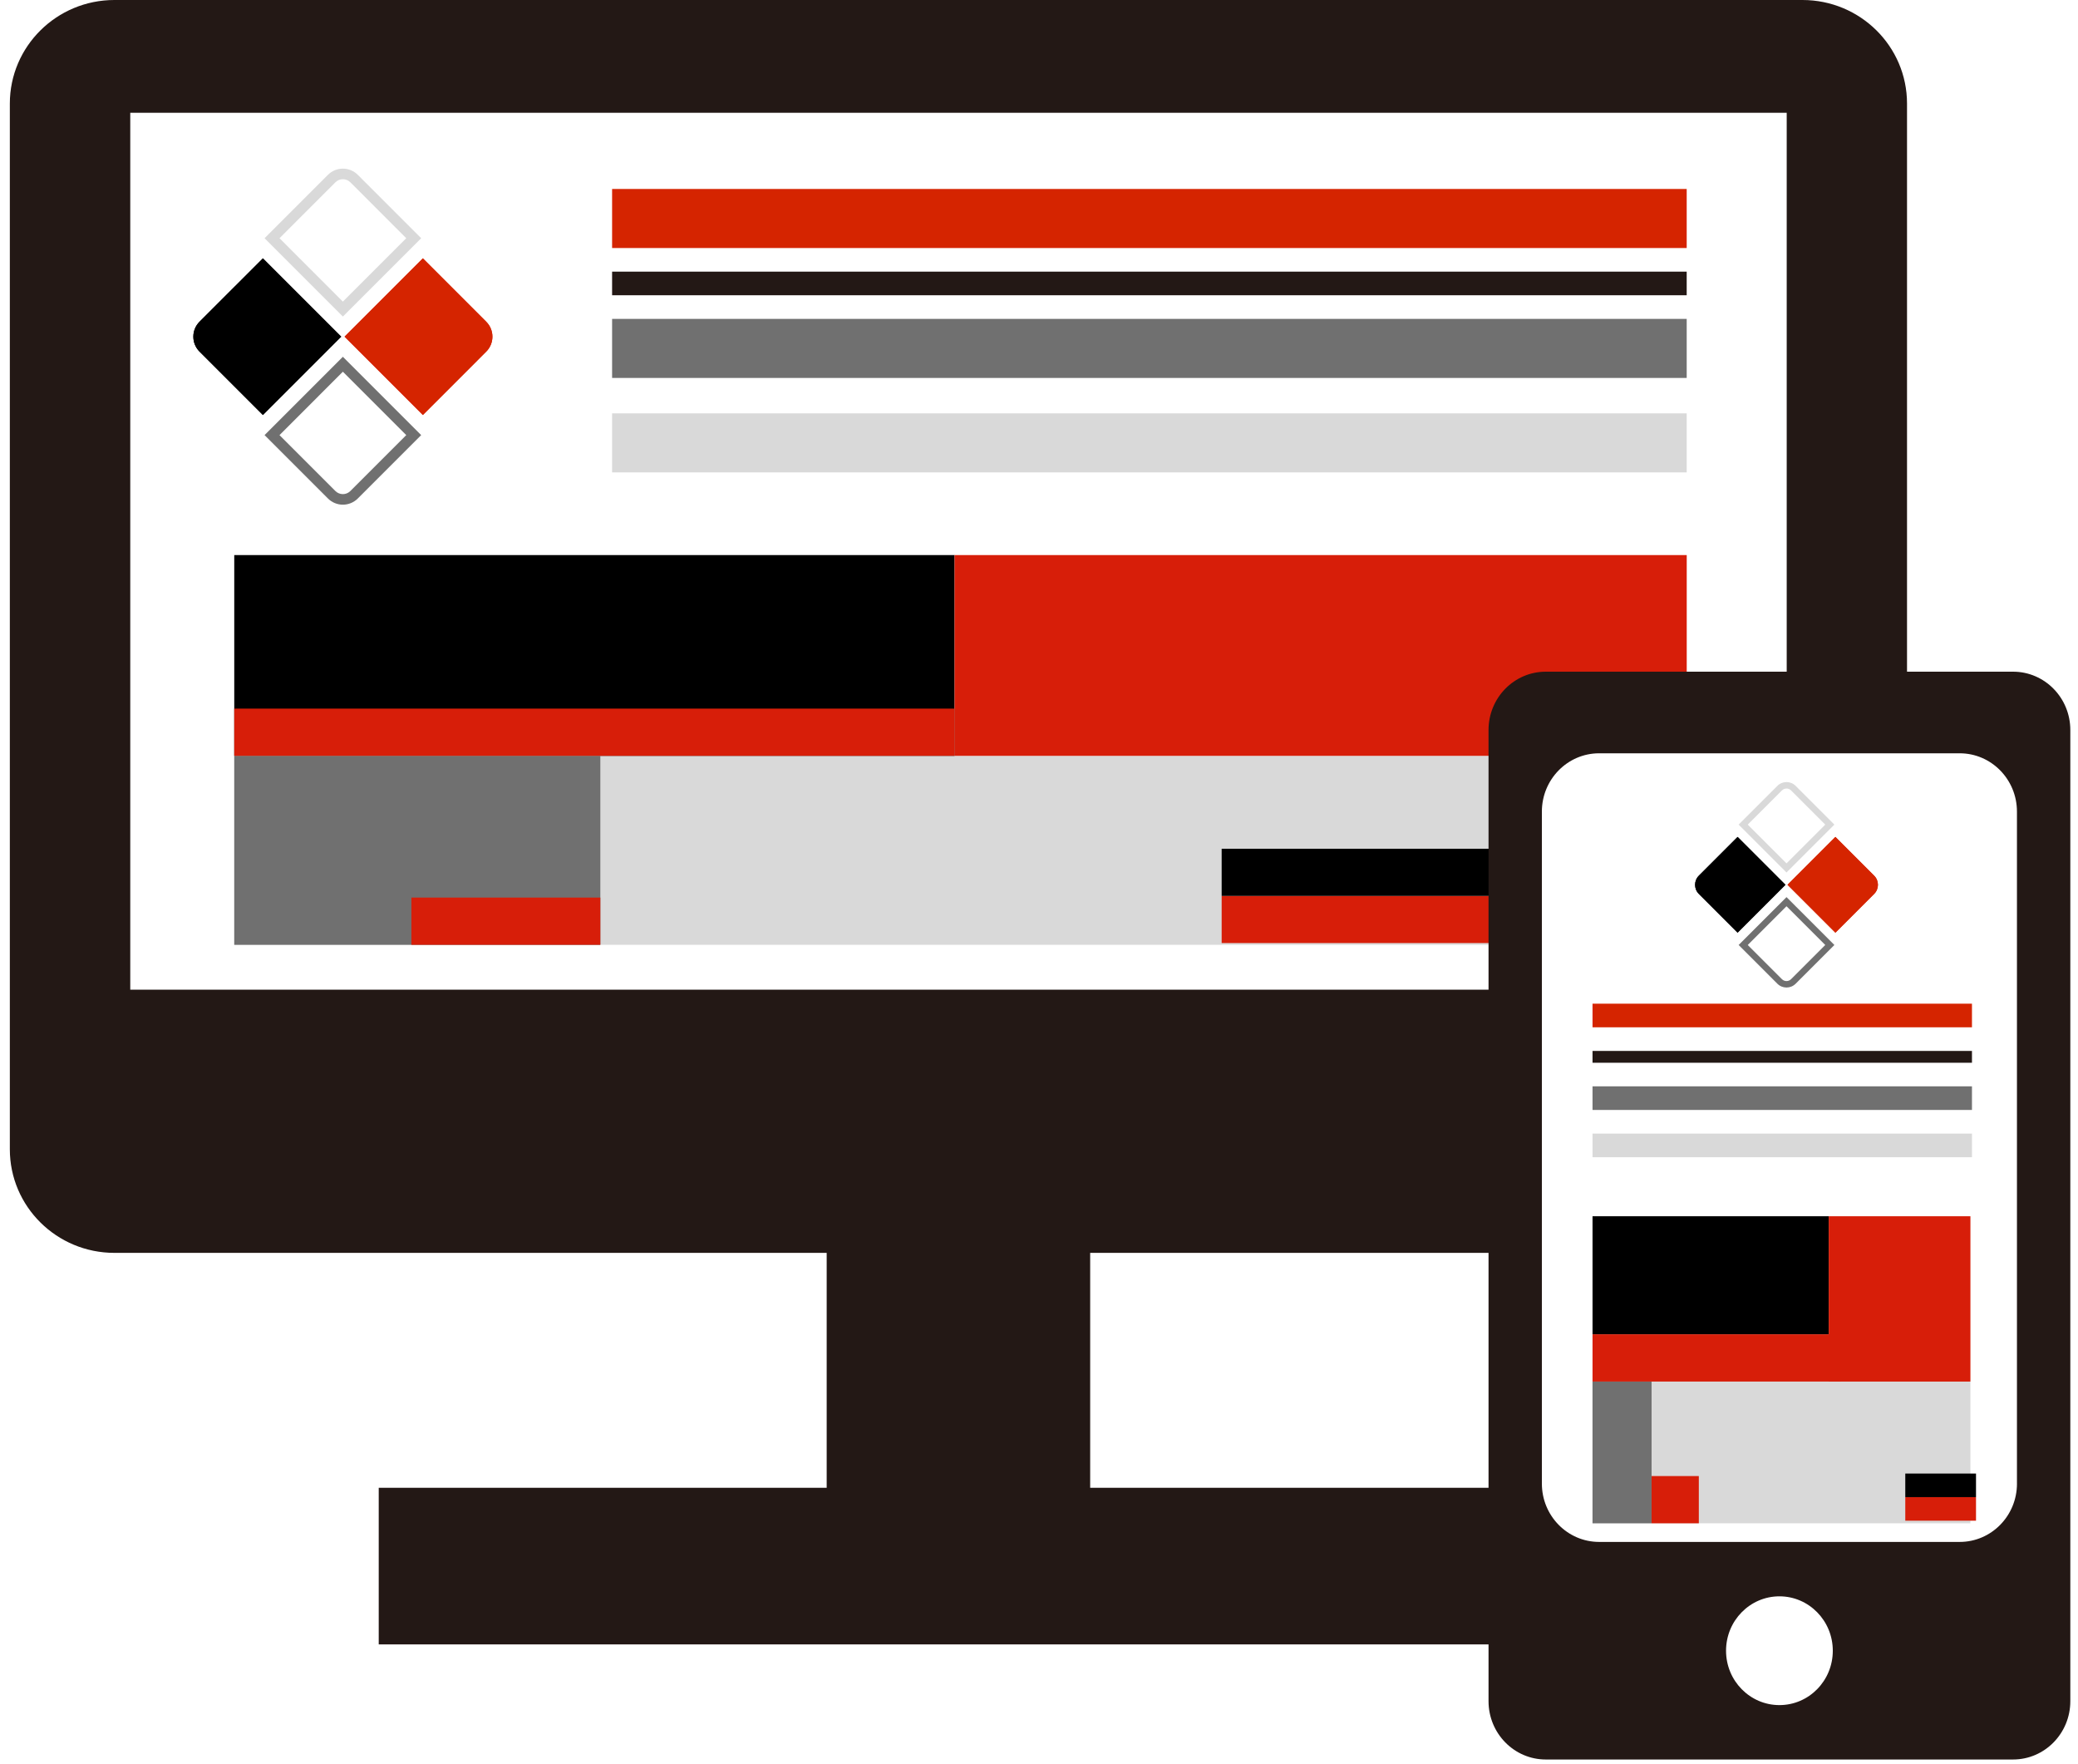
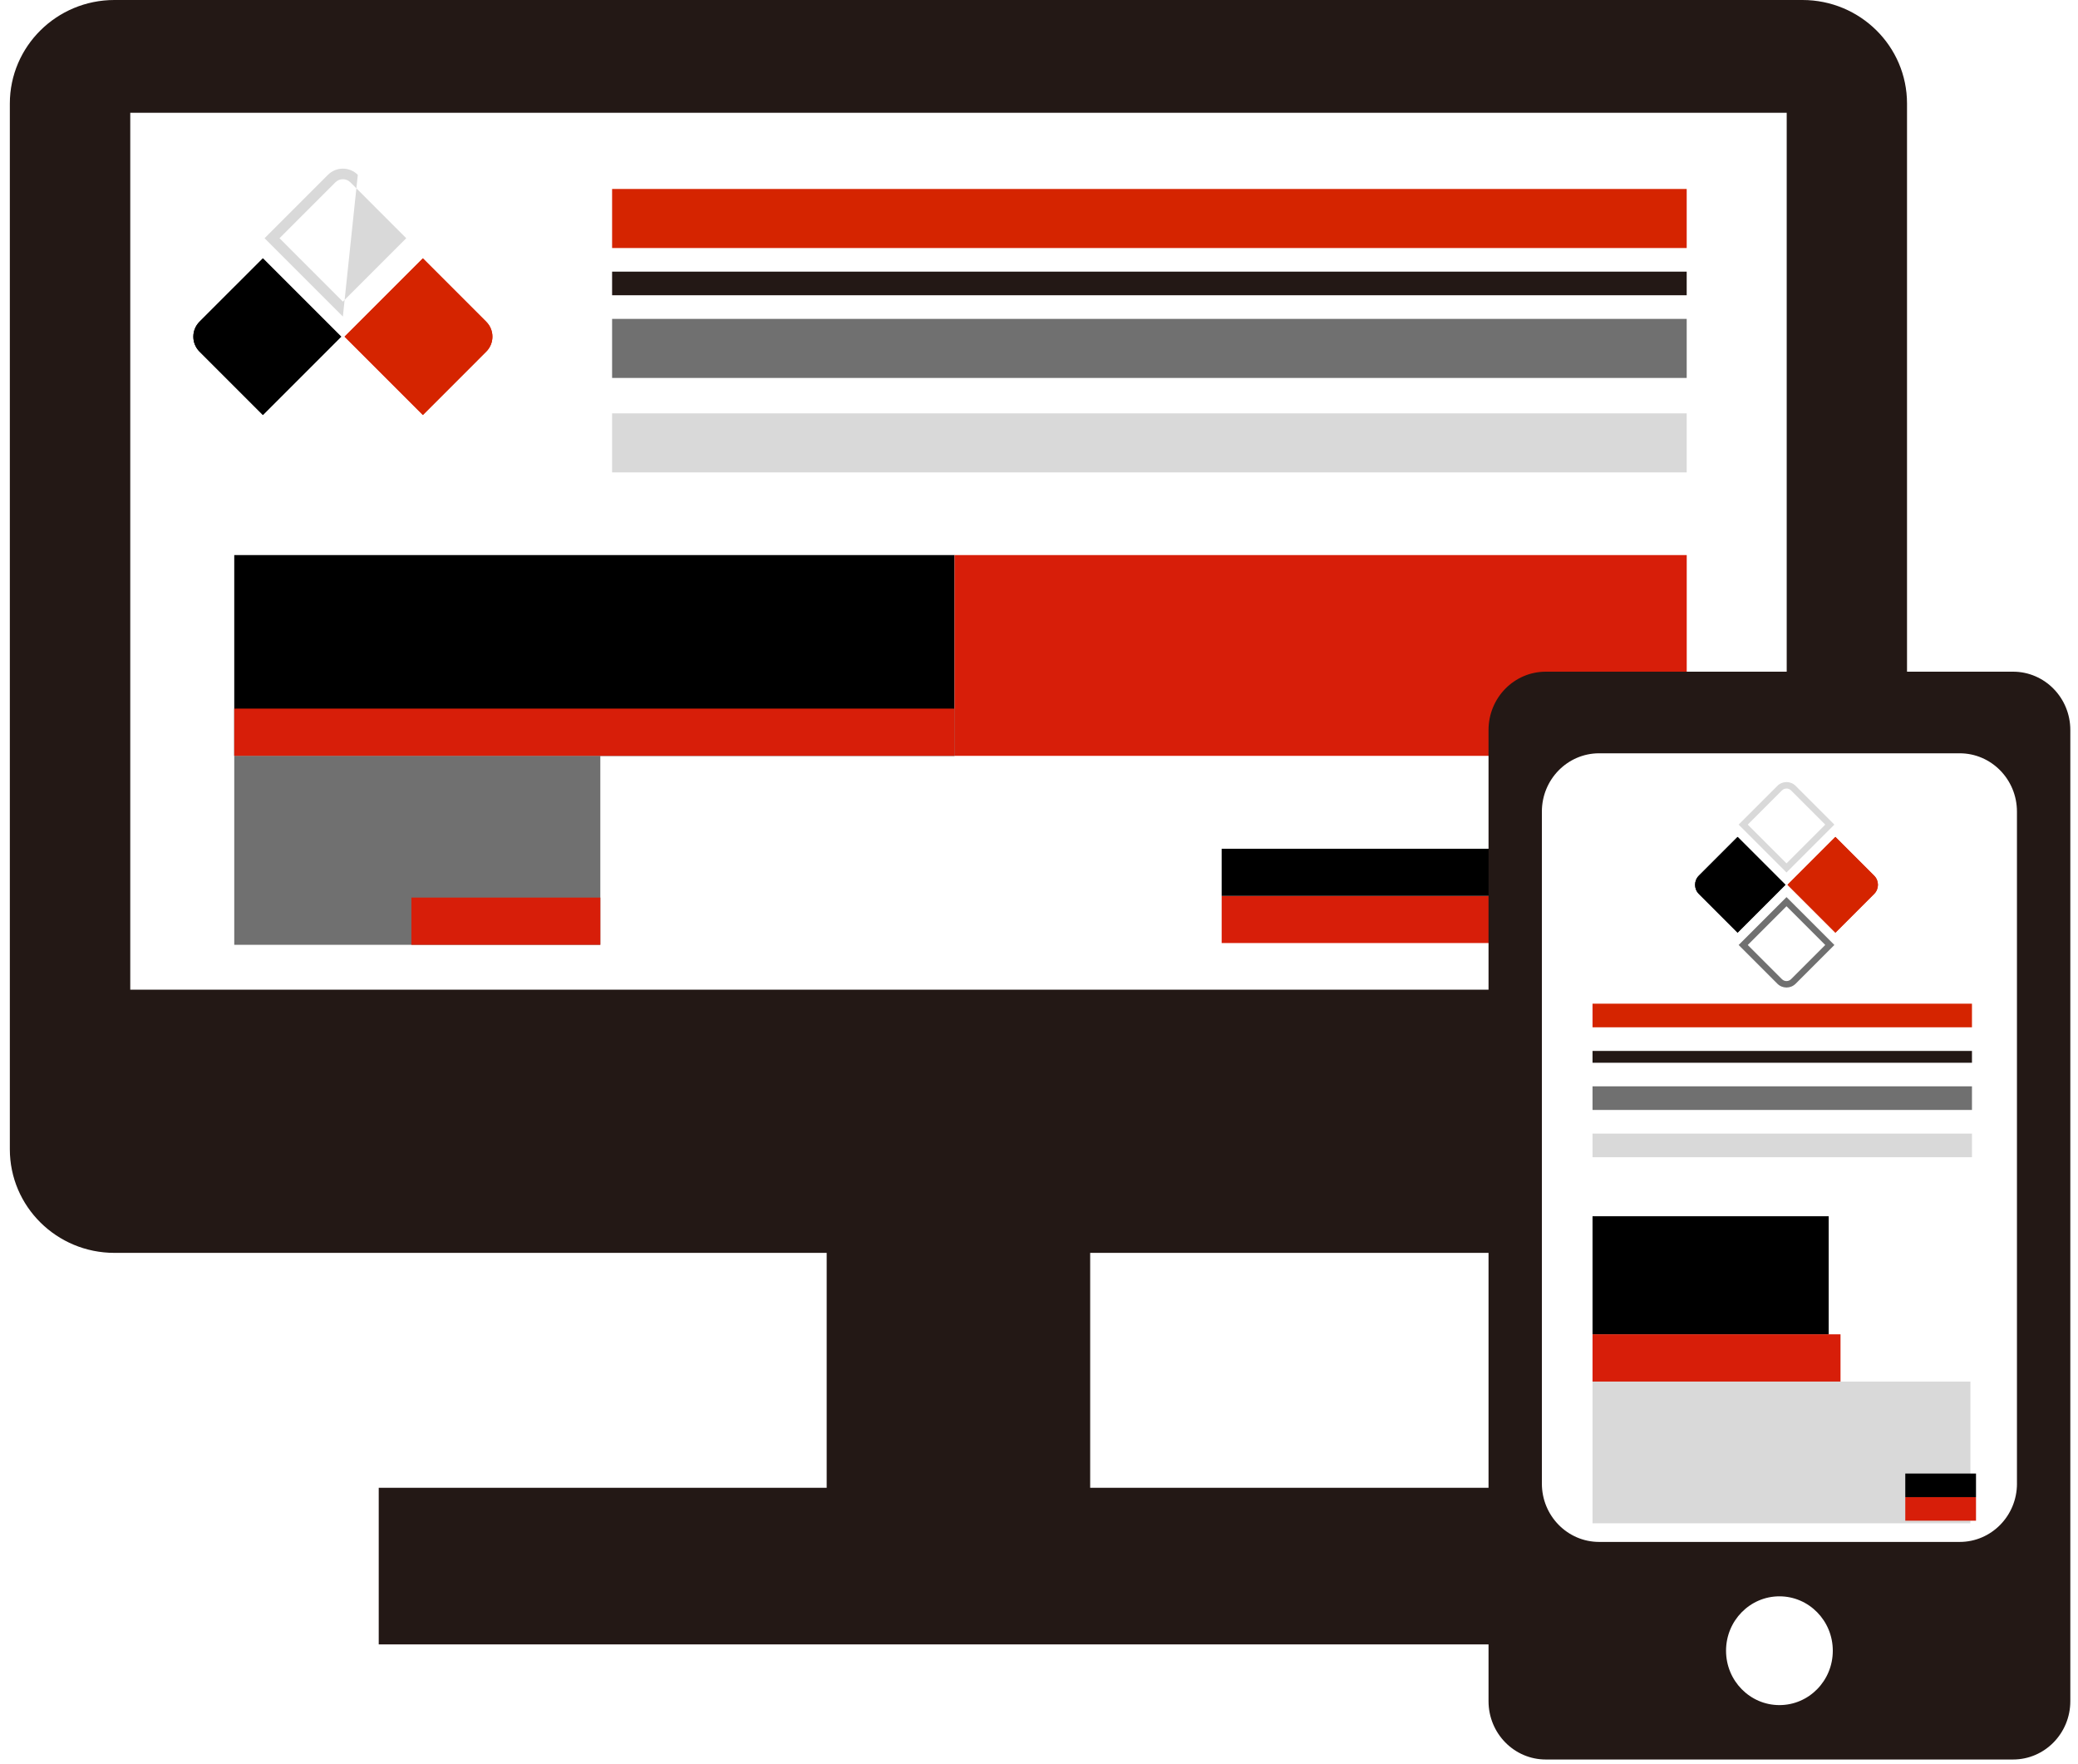
<svg xmlns="http://www.w3.org/2000/svg" width="185" height="157" viewBox="0 0 185 157" fill="none">
  <path d="M160.47 0H10.184C5.047 0 0.876 4.131 0.876 9.22V102.308C0.876 107.401 5.047 111.528 10.184 111.528H73.598V132.44H33.718V146.382H136.936V132.44H97.056V111.528H160.47C165.617 111.528 169.778 107.397 169.778 102.308V9.22C169.778 4.127 165.612 0 160.47 0ZM159.067 88.097H11.597V10.038H159.067V88.092V88.097Z" fill="#231815" />
  <path d="M150.163 16.822H54.494V22.079H150.163V16.822Z" fill="#D52400" />
  <path d="M150.163 24.181H54.494V26.283H150.163V24.181Z" fill="#231815" />
  <path d="M150.163 36.796H54.494V42.052H150.163V36.796Z" fill="#D9D9D9" />
  <path d="M150.163 28.387H54.494V33.644H150.163V28.387Z" fill="#707070" />
-   <rect x="20.855" y="67.284" width="129.311" height="16.821" fill="#D9D9D9" />
  <rect x="20.855" y="49.412" width="64.13" height="17.872" fill="black" />
  <rect x="20.855" y="67.284" width="32.591" height="16.821" fill="#707070" />
  <rect x="84.985" y="49.412" width="65.181" height="17.872" fill="#D71E09" />
  <rect x="20.855" y="63.079" width="64.13" height="4.205" fill="#D71E09" />
  <rect x="108.762" y="79.751" width="40.925" height="4.197" fill="#D71E09" />
  <rect x="108.762" y="75.554" width="40.925" height="4.197" fill="black" />
  <rect x="36.625" y="79.9" width="16.821" height="4.205" fill="#D71E09" />
  <g filter="url(#filter0_d_1350_59530)">
    <path d="M34.381 15.329C35.115 14.595 36.305 14.595 37.039 15.329L50.381 28.671C51.115 29.405 51.115 30.595 50.381 31.329L37.039 44.671C36.305 45.405 35.115 45.405 34.381 44.671L21.039 31.329C20.305 30.595 20.305 29.405 21.039 28.671L34.381 15.329Z" fill="white" />
  </g>
  <path d="M29.197 15.563C29.93 14.829 31.12 14.829 31.854 15.563L37.497 21.206L30.525 28.177L23.554 21.206L29.197 15.563Z" fill="white" />
-   <path fill-rule="evenodd" clip-rule="evenodd" d="M36.168 21.206L31.19 16.227C30.823 15.86 30.228 15.86 29.861 16.227L24.883 21.206L30.525 26.849L36.168 21.206ZM31.854 15.563C31.12 14.829 29.93 14.829 29.197 15.563L23.554 21.206L30.525 28.177L37.497 21.206L31.854 15.563Z" fill="#D9D9D9" />
+   <path fill-rule="evenodd" clip-rule="evenodd" d="M36.168 21.206L31.19 16.227C30.823 15.86 30.228 15.86 29.861 16.227L24.883 21.206L30.525 26.849L36.168 21.206ZM31.854 15.563C31.12 14.829 29.93 14.829 29.197 15.563L23.554 21.206L30.525 28.177L31.854 15.563Z" fill="#D9D9D9" />
  <path d="M30.525 31.761L37.497 38.733L31.854 44.375C31.12 45.109 29.93 45.109 29.197 44.375L23.554 38.733L30.525 31.761Z" fill="white" />
-   <path fill-rule="evenodd" clip-rule="evenodd" d="M36.168 38.733L30.525 33.09L24.883 38.733L29.861 43.711C30.228 44.078 30.823 44.078 31.19 43.711L36.168 38.733ZM30.525 31.761L23.554 38.733L29.197 44.375C29.93 45.109 31.12 45.109 31.854 44.375L37.497 38.733L30.525 31.761Z" fill="#707070" />
  <path d="M37.647 22.998L43.289 28.641C44.023 29.375 44.023 30.564 43.289 31.298L37.647 36.941L30.675 29.969L37.647 22.998Z" fill="#D52400" />
  <path fill-rule="evenodd" clip-rule="evenodd" d="M42.891 29.039L37.647 23.795L31.472 29.969L37.647 36.144L42.891 30.899C43.404 30.386 43.404 29.553 42.891 29.039ZM37.647 22.998L30.675 29.969L37.647 36.941L43.289 31.298C44.023 30.564 44.023 29.375 43.289 28.641L37.647 22.998Z" fill="#D52400" />
  <path d="M23.405 22.998L30.377 29.969L23.405 36.941L17.762 31.298C17.029 30.564 17.029 29.375 17.762 28.641L23.405 22.998Z" fill="black" />
  <path fill-rule="evenodd" clip-rule="evenodd" d="M29.579 29.969L23.405 23.795L18.161 29.039C17.647 29.553 17.647 30.386 18.161 30.899L23.405 36.144L29.579 29.969ZM23.405 22.998L17.762 28.641C17.029 29.375 17.029 30.564 17.762 31.298L23.405 36.941L30.377 29.969L23.405 22.998Z" fill="black" />
  <rect x="136.523" y="64.113" width="44.155" height="90.413" fill="white" />
  <path d="M179.22 59.792H137.617C134.801 59.792 132.521 62.117 132.521 64.984V151.435C132.521 154.303 134.801 156.627 137.617 156.627H179.22C182.035 156.627 184.316 154.303 184.316 151.435V64.984C184.316 62.117 182.035 59.792 179.22 59.792ZM158.419 151.785C155.796 151.785 153.666 149.619 153.666 146.944C153.666 144.27 155.796 142.102 158.419 142.102C161.042 142.102 163.17 144.27 163.17 146.944C163.17 149.619 161.044 151.785 158.419 151.785ZM179.567 132.066C179.567 134.937 177.284 137.259 174.47 137.259H142.368C139.554 137.259 137.27 134.937 137.27 132.066V72.249C137.27 69.381 139.554 67.057 142.368 67.057H174.468C177.282 67.057 179.565 69.381 179.565 72.249V132.067L179.567 132.066Z" fill="#231815" />
  <path d="M175.56 89.346H141.779V91.448H175.56V89.346Z" fill="#D52400" />
  <path d="M175.56 93.552H141.779V94.604H175.56V93.552Z" fill="#231815" />
  <path d="M175.56 96.703H141.779V98.806H175.56V96.703Z" fill="#707070" />
  <path d="M175.56 100.91H141.779V103.013H175.56V100.91Z" fill="#D9D9D9" />
  <rect x="141.779" y="122.985" width="33.642" height="12.616" fill="#D9D9D9" />
  <rect x="141.779" y="108.268" width="21.026" height="10.513" fill="black" />
-   <rect x="141.779" y="122.985" width="5.257" height="12.616" fill="#707070" />
-   <rect x="162.806" y="108.268" width="12.616" height="14.718" fill="#D71E09" />
  <rect x="141.779" y="118.779" width="22.078" height="4.205" fill="#D71E09" />
  <rect x="169.624" y="133.271" width="6.296" height="2.099" fill="#D71E09" />
  <rect x="169.624" y="131.173" width="6.296" height="2.099" fill="black" />
-   <rect x="147.037" y="131.396" width="4.205" height="4.205" fill="#D71E09" />
  <g filter="url(#filter1_d_1350_59530)">
    <path d="M161.406 69.812C161.855 69.364 162.582 69.364 163.031 69.812L171.188 77.969C171.637 78.418 171.637 79.145 171.188 79.594L163.031 87.751C162.582 88.2 161.855 88.2 161.406 87.751L153.249 79.594C152.801 79.145 152.801 78.418 153.249 77.969L161.406 69.812Z" fill="white" />
  </g>
  <path d="M158.237 69.955C158.685 69.507 159.412 69.507 159.861 69.955L163.311 73.405L159.049 77.667L154.787 73.405L158.237 69.955Z" fill="white" />
  <path fill-rule="evenodd" clip-rule="evenodd" d="M162.499 73.405L159.455 70.362C159.231 70.137 158.867 70.137 158.643 70.362L155.599 73.405L159.049 76.855L162.499 73.405ZM159.861 69.955C159.412 69.507 158.685 69.507 158.237 69.955L154.787 73.405L159.049 77.667L163.311 73.405L159.861 69.955Z" fill="#D9D9D9" />
  <path d="M159.049 79.859L163.311 84.121L159.861 87.571C159.412 88.019 158.685 88.019 158.237 87.571L154.787 84.121L159.049 79.859Z" fill="white" />
  <path fill-rule="evenodd" clip-rule="evenodd" d="M162.499 84.121L159.049 80.671L155.599 84.121L158.643 87.165C158.867 87.389 159.231 87.389 159.455 87.165L162.499 84.121ZM159.049 79.859L154.787 84.121L158.237 87.571C158.685 88.019 159.412 88.019 159.861 87.571L163.311 84.121L159.049 79.859Z" fill="#707070" />
  <path d="M163.402 74.501L166.852 77.951C167.301 78.399 167.301 79.127 166.852 79.575L163.402 83.025L159.14 78.763L163.402 74.501Z" fill="#D52400" />
  <path fill-rule="evenodd" clip-rule="evenodd" d="M166.608 78.194L163.402 74.988L159.628 78.763L163.402 82.538L166.608 79.332C166.922 79.018 166.922 78.508 166.608 78.194ZM163.402 74.501L159.14 78.763L163.402 83.025L166.852 79.575C167.301 79.127 167.301 78.399 166.852 77.951L163.402 74.501Z" fill="#D52400" />
  <path d="M154.695 74.501L158.957 78.763L154.695 83.025L151.246 79.575C150.797 79.127 150.797 78.399 151.246 77.951L154.695 74.501Z" fill="black" />
  <path fill-rule="evenodd" clip-rule="evenodd" d="M158.47 78.763L154.695 74.988L151.489 78.194C151.175 78.508 151.175 79.018 151.489 79.332L154.695 82.538L158.47 78.763ZM154.695 74.501L151.246 77.951C150.797 78.399 150.797 79.127 151.246 79.575L154.695 83.025L158.957 78.763L154.695 74.501Z" fill="black" />
  <defs>
    <filter id="filter0_d_1350_59530" x="12.488" y="6.778" width="46.443" height="46.443" filterUnits="userSpaceOnUse" color-interpolation-filters="sRGB">
      <feFlood flood-opacity="0" result="BackgroundImageFix" />
      <feColorMatrix in="SourceAlpha" type="matrix" values="0 0 0 0 0 0 0 0 0 0 0 0 0 0 0 0 0 0 127 0" result="hardAlpha" />
      <feOffset />
      <feGaussianBlur stdDeviation="4" />
      <feComposite in2="hardAlpha" operator="out" />
      <feColorMatrix type="matrix" values="0 0 0 0 0 0 0 0 0 0 0 0 0 0 0 0 0 0 0.07 0" />
      <feBlend mode="normal" in2="BackgroundImageFix" result="effect1_dropShadow_1350_59530" />
      <feBlend mode="normal" in="SourceGraphic" in2="effect1_dropShadow_1350_59530" result="shape" />
    </filter>
    <filter id="filter1_d_1350_59530" x="144.913" y="61.476" width="34.611" height="34.612" filterUnits="userSpaceOnUse" color-interpolation-filters="sRGB">
      <feFlood flood-opacity="0" result="BackgroundImageFix" />
      <feColorMatrix in="SourceAlpha" type="matrix" values="0 0 0 0 0 0 0 0 0 0 0 0 0 0 0 0 0 0 127 0" result="hardAlpha" />
      <feOffset />
      <feGaussianBlur stdDeviation="4" />
      <feComposite in2="hardAlpha" operator="out" />
      <feColorMatrix type="matrix" values="0 0 0 0 0 0 0 0 0 0 0 0 0 0 0 0 0 0 0.07 0" />
      <feBlend mode="normal" in2="BackgroundImageFix" result="effect1_dropShadow_1350_59530" />
      <feBlend mode="normal" in="SourceGraphic" in2="effect1_dropShadow_1350_59530" result="shape" />
    </filter>
  </defs>
</svg>